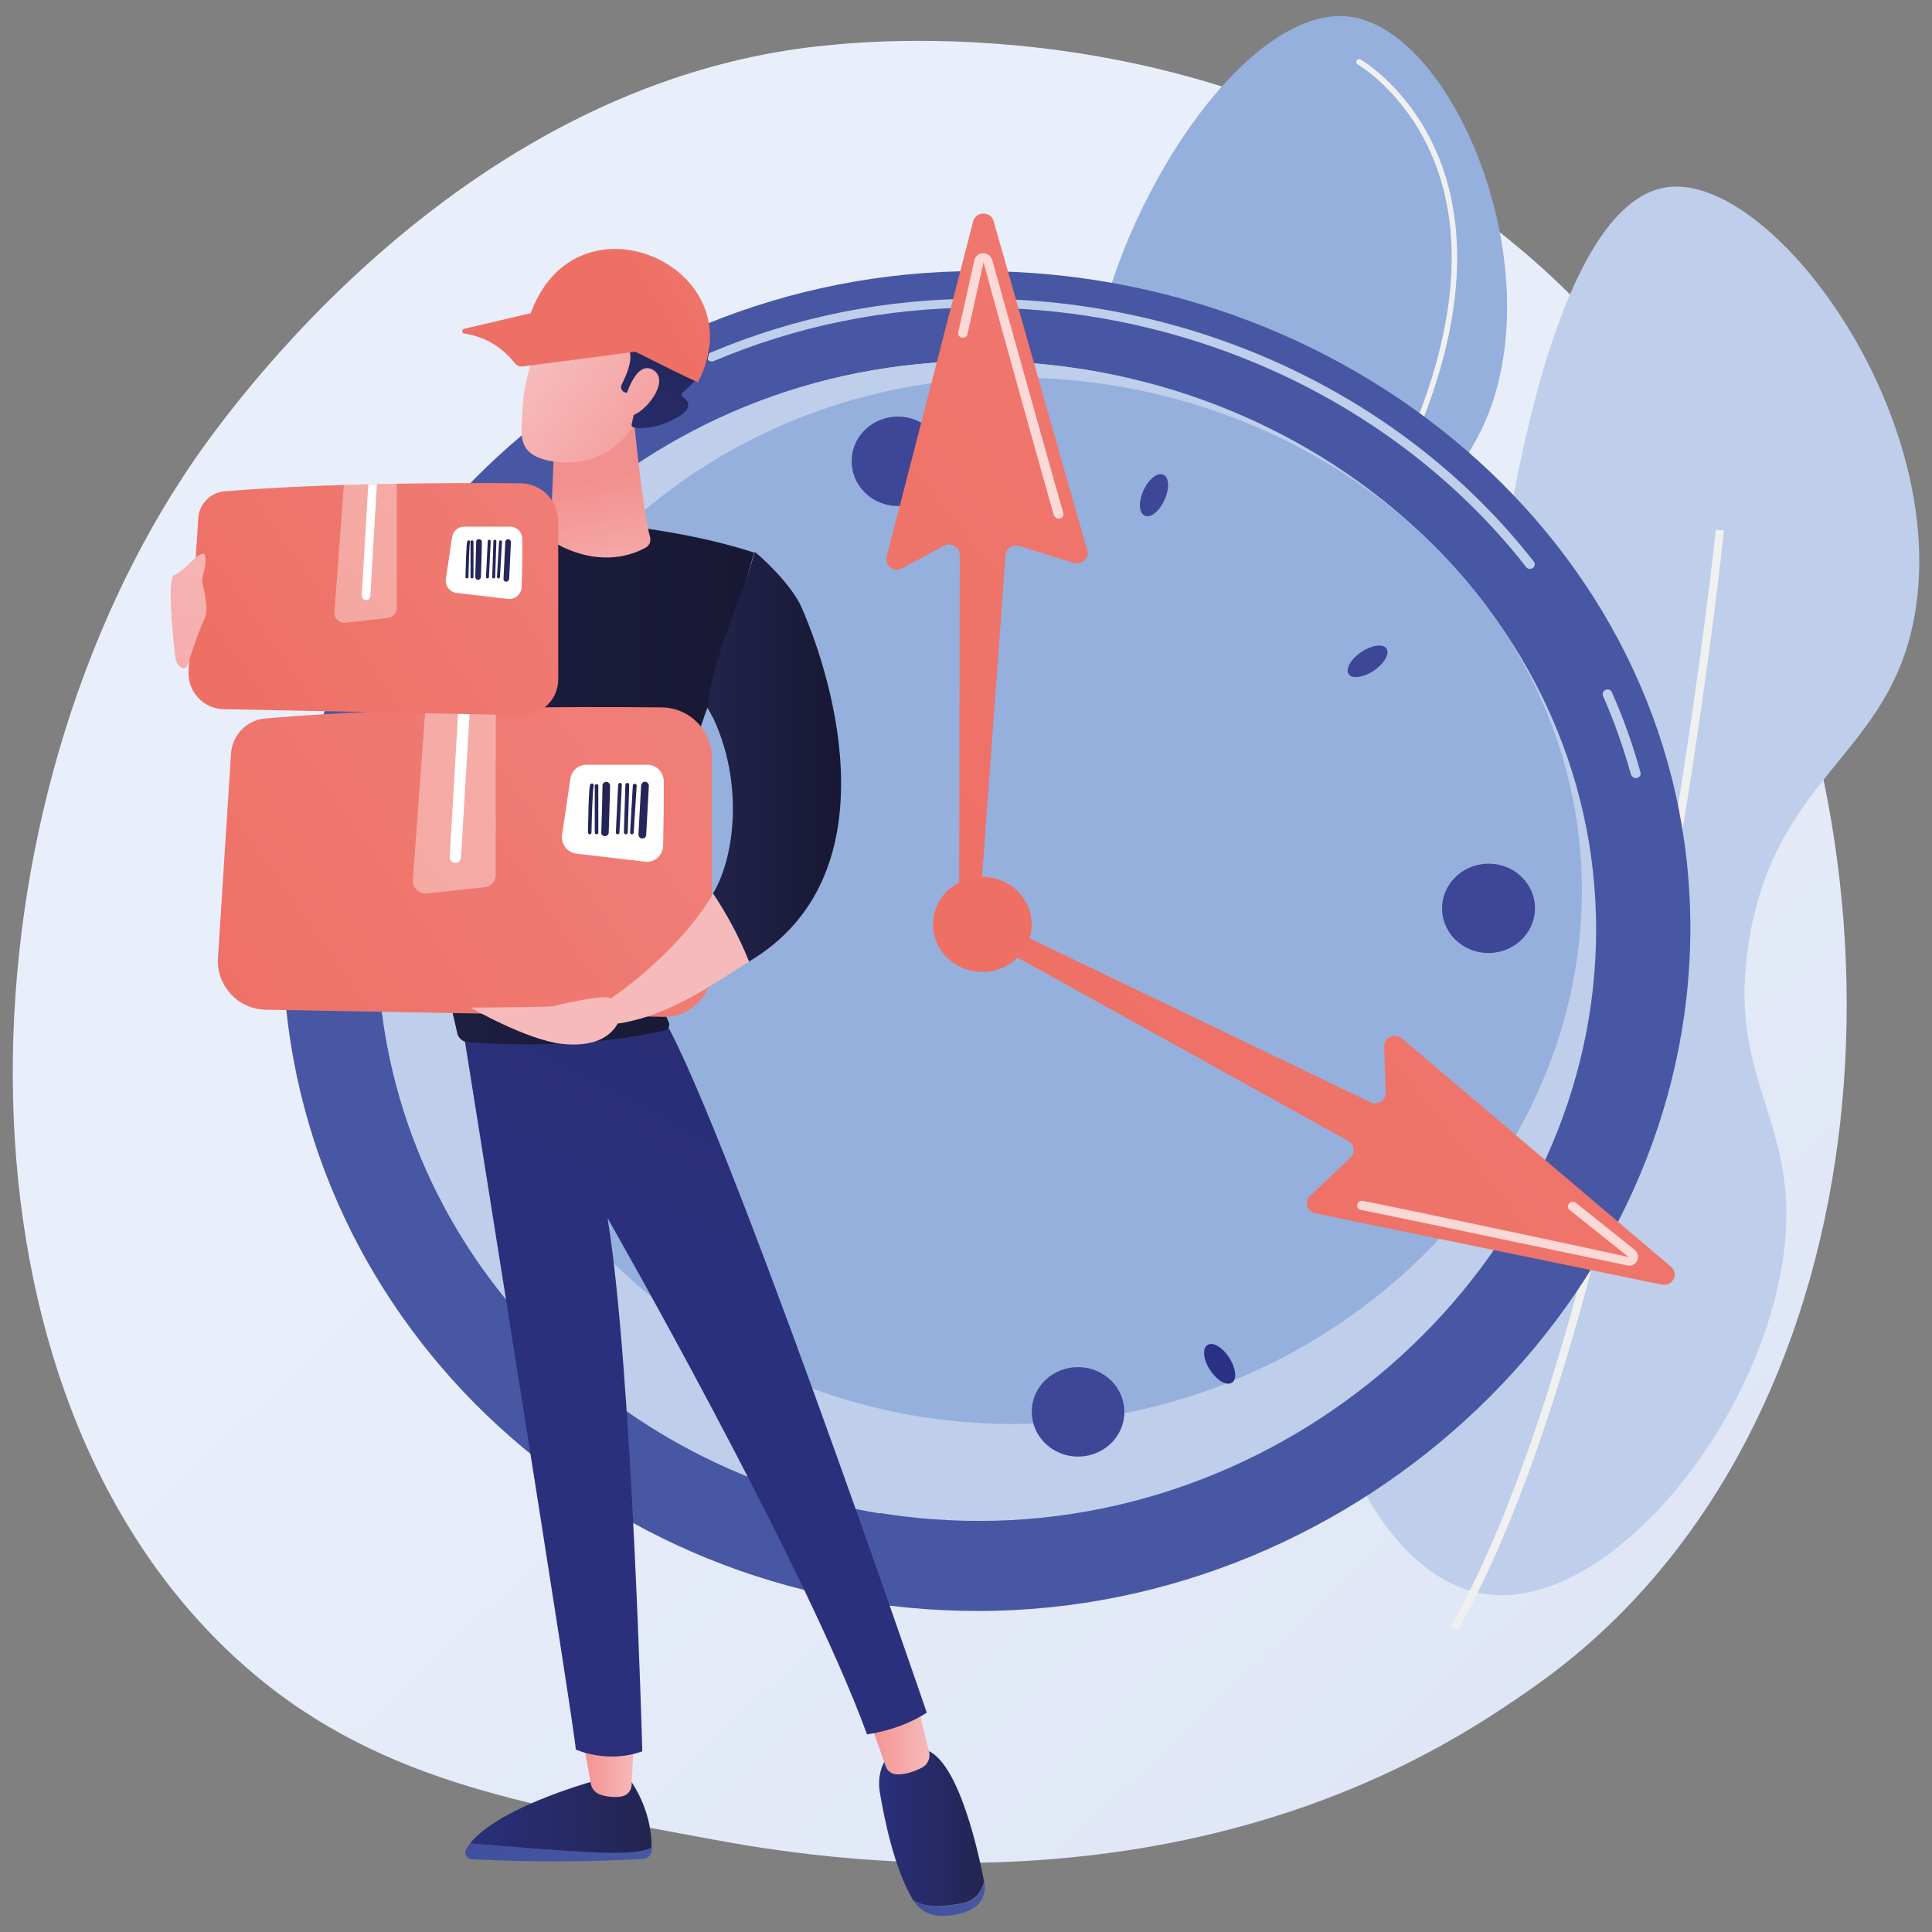
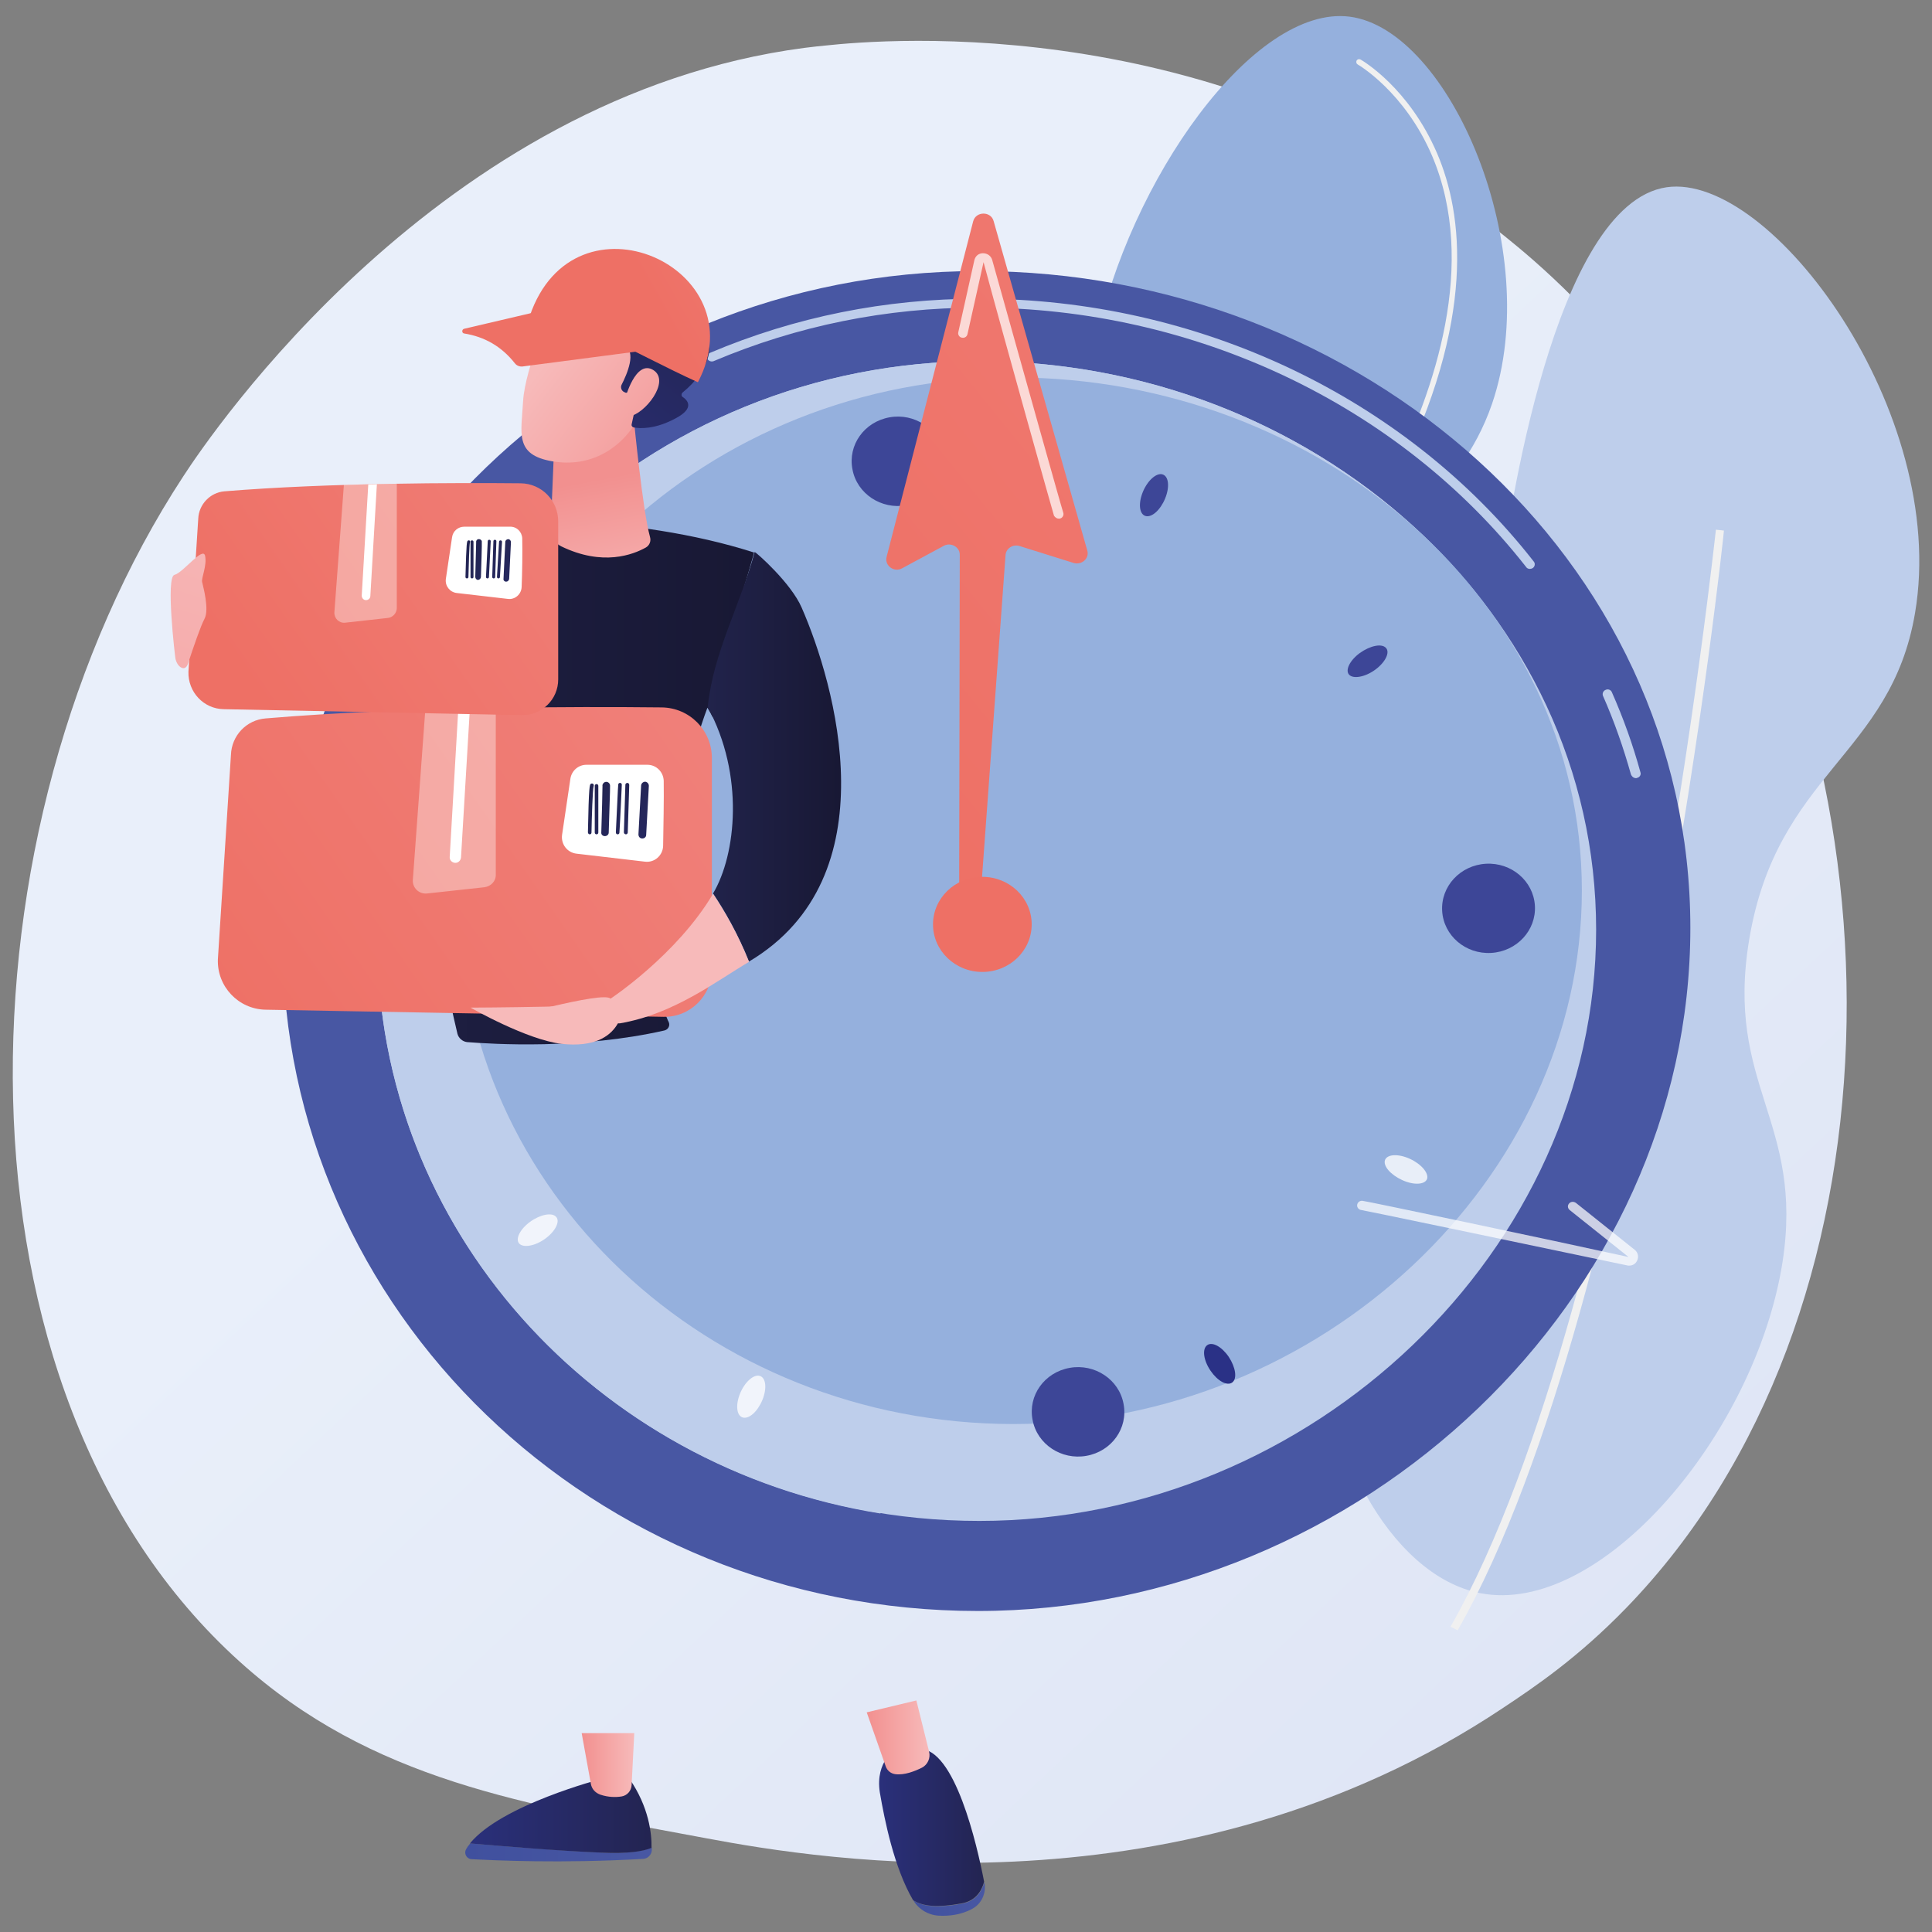
<svg xmlns="http://www.w3.org/2000/svg" version="1.1" id="Layer_1" x="0px" y="0px" viewBox="0 0 65 65" style="enable-background:new 0 0 65 65;" xml:space="preserve">
  <rect x="0" y="0" width="65" height="65" fill="#808080" stroke="none" />
  <style type="text/css">
	.st0{fill:url(#SVGID_1_);}
	.st1{fill:#BECEEB;}
	.st2{fill:#F0F0F0;}
	.st3{fill:#95B0DD;}
	.st4{fill:url(#SVGID_2_);}
	.st5{fill:url(#SVGID_3_);}
	.st6{fill:url(#SVGID_4_);}
	.st7{opacity:0.78;fill:#FFFFFF;}
	.st8{fill:url(#SVGID_5_);}
	.st9{fill:url(#SVGID_6_);}
	.st10{fill:url(#SVGID_7_);}
	.st11{fill:url(#SVGID_8_);}
	.st12{fill:url(#SVGID_9_);}
	.st13{fill:url(#SVGID_10_);}
	.st14{opacity:0.72;fill:#FFFFFF;}
	.st15{fill:url(#SVGID_11_);}
	.st16{fill:url(#SVGID_12_);}
	.st17{fill:url(#SVGID_13_);}
	.st18{fill:url(#SVGID_14_);}
	.st19{fill:url(#SVGID_15_);}
	.st20{fill:url(#SVGID_16_);}
	.st21{fill:url(#SVGID_17_);}
	.st22{fill:url(#SVGID_18_);}
	.st23{fill:url(#SVGID_19_);}
	.st24{fill:url(#SVGID_20_);}
	.st25{fill:url(#SVGID_21_);}
	.st26{fill:url(#SVGID_22_);}
	.st27{fill:url(#SVGID_23_);}
	.st28{fill:url(#SVGID_24_);}
	.st29{fill:url(#SVGID_25_);}
	.st30{fill:url(#SVGID_26_);}
	.st31{fill:url(#SVGID_27_);}
	.st32{fill:#FFFFFF;}
	.st33{opacity:0.37;fill:#FFFFFF;}
	.st34{fill:url(#SVGID_28_);}
	.st35{fill:url(#SVGID_29_);}
	.st36{fill:url(#SVGID_30_);}
	.st37{fill:url(#SVGID_31_);}
	.st38{fill:url(#SVGID_32_);}
	.st39{fill:url(#SVGID_33_);}
	.st40{fill:url(#SVGID_34_);}
	.st41{fill:url(#SVGID_35_);}
	.st42{fill:url(#SVGID_36_);}
	.st43{fill:url(#SVGID_37_);}
	.st44{fill:url(#SVGID_38_);}
	.st45{fill:url(#SVGID_39_);}
	.st46{fill:url(#SVGID_40_);}
	.st47{fill:url(#SVGID_41_);}
	.st48{fill:url(#SVGID_42_);}
	.st49{fill:url(#SVGID_43_);}
	.st50{fill:url(#SVGID_44_);}
	.st51{fill:url(#SVGID_45_);}
	.st52{fill:url(#SVGID_46_);}
</style>
  <g>
    <linearGradient id="SVGID_1_" gradientUnits="userSpaceOnUse" x1="67.771" y1="72.684" x2="24.265" y2="26.371">
      <stop offset="0" style="stop-color:#DAE1F3" />
      <stop offset="1" style="stop-color:#E9EFFA" />
    </linearGradient>
    <path class="st0" d="M54.71,54.1c-1.61,1.66-3.04,2.63-4.14,3.36c-10.73,7.16-23,5.1-26.79,4.39c-6.12-1.14-11.28-1.94-15.72-5.95   C-2.03,46.8-1.54,27.79,6.17,16.02c0.91-1.4,8.61-12.8,20.9-14.41c0.3-0.04,0.53-0.06,0.72-0.08c1.9-0.2,13.69-1.26,23.29,6.79   c1.38,1.15,3.59,3.23,5.64,6.4C64.23,26.31,64.25,44.26,54.71,54.1z" />
    <g>
      <path class="st1" d="M49.8,53.6c-3.08-0.6-5.44-5.21-5.22-9.08c0.23-3.99,3.04-4.54,5.02-9.39c2.25-5.51-0.28-7.52,0.88-15.72    c0.26-1.85,1.78-12.55,5.59-13.11c3.52-0.51,9.5,7.58,8.36,14.32c-0.81,4.81-4.65,5.39-5.58,10.99c-0.82,4.92,1.86,6.1,1.12,10.86    C59.05,48.27,53.84,54.39,49.8,53.6z" />
      <path class="st2" d="M49.04,54.85c3.21-5.61,5.48-15.38,6.81-22.58c1.45-7.8,2.15-14.36,2.15-14.42l-0.27-0.03    c-0.01,0.07-0.71,6.62-2.15,14.41c-1.33,7.18-3.59,16.92-6.78,22.5L49.04,54.85z" />
    </g>
    <g>
      <path class="st3" d="M35.86,41.66c-5.24-1.53-8.55-9.71-6.4-13c1.45-2.23,4.46-0.78,6.6-3.22c2.73-3.11-0.56-7.29,0.78-13.83    c1.14-5.56,5.34-11.45,8.56-11.05c3.37,0.42,6.57,7.83,4.8,13.02c-1.16,3.38-3.82,4.06-3.84,6.99c-0.03,3.4,3.54,4.25,4.18,7.41    C51.7,33.68,42.79,43.69,35.86,41.66z" />
      <linearGradient id="SVGID_2_" gradientUnits="userSpaceOnUse" x1="3507.073" y1="552.392" x2="3500.961" y2="582.041" gradientTransform="matrix(0.981 -0.195 0.195 0.981 -3507.258 153.706)">
        <stop offset="0" style="stop-color:#232451" />
        <stop offset="1" style="stop-color:#2A307B" />
      </linearGradient>
      <path class="st4" d="M38.85,43.33c-0.03,0.01-0.06,0.01-0.09,0c-0.11-0.03-0.17-0.14-0.14-0.24c3.72-14.22,2.58-29.64,2.57-29.79    c-0.01-0.11,0.07-0.2,0.18-0.21c0.11-0.01,0.2,0.07,0.21,0.18C41.6,13.42,42.74,28.9,39,43.19    C38.99,43.26,38.92,43.32,38.85,43.33z" />
      <path class="st2" d="M46.9,16.21c-0.02,0-0.04,0-0.06-0.01c-0.05-0.02-0.07-0.08-0.04-0.13c1.48-2.95,2.92-7.21,1.38-10.83    c-0.92-2.15-2.48-3.06-2.5-3.07c-0.05-0.03-0.06-0.08-0.04-0.13c0.03-0.05,0.08-0.06,0.13-0.04c0.07,0.04,1.63,0.95,2.58,3.16    c0.87,2.03,1.33,5.59-1.39,10.99C46.95,16.19,46.93,16.21,46.9,16.21z" />
      <path class="st2" d="M35.2,40.61c-0.03,0.01-0.06,0-0.08-0.03c-3.94-3.85-5.66-7.09-5.13-9.62c0.48-2.25,2.65-3.08,2.67-3.09    c0.05-0.02,0.1,0.01,0.12,0.06c0.02,0.05-0.01,0.1-0.06,0.12c-0.02,0.01-2.1,0.81-2.55,2.96c-0.52,2.47,1.19,5.64,5.07,9.45    c0.04,0.04,0.04,0.1,0,0.13C35.24,40.6,35.22,40.61,35.2,40.61z" />
    </g>
    <g>
      <g>
        <linearGradient id="SVGID_3_" gradientUnits="userSpaceOnUse" x1="45.309" y1="15.101" x2="73.552" y2="-22.865">
          <stop offset="0" style="stop-color:#4857A3" />
          <stop offset="1" style="stop-color:#40509E" />
        </linearGradient>
        <path class="st5" d="M9.51,31.66c0,12.45,10.47,22.54,23.39,22.54s23.97-10.53,23.97-22.98c0-12.45-11.05-22.1-23.97-22.1     S9.51,19.21,9.51,31.66z" />
        <g>
          <path class="st1" d="M55.04,26.18c0.01,0,0.03,0,0.04-0.01c0.09-0.02,0.14-0.11,0.11-0.19c-0.25-0.91-0.57-1.81-0.96-2.69      c-0.03-0.08-0.13-0.12-0.21-0.08c-0.08,0.03-0.12,0.12-0.09,0.2c0.38,0.86,0.69,1.75,0.94,2.64      C54.9,26.13,54.97,26.18,55.04,26.18z" />
          <path class="st1" d="M51.47,19.14c0.03,0,0.07-0.01,0.1-0.03c0.07-0.05,0.09-0.15,0.03-0.22c-4.33-5.54-11.32-8.84-18.67-8.84      c-3.14,0-6.18,0.61-9.04,1.82C23.8,11.9,23.77,12,23.8,12.07c0.04,0.08,0.13,0.11,0.21,0.08c2.81-1.19,5.81-1.8,8.91-1.8      c7.26,0,14.14,3.26,18.42,8.72C51.37,19.12,51.42,19.14,51.47,19.14z" />
        </g>
        <path class="st1" d="M12.7,31.66c0,10.78,9.07,19.51,20.25,19.51s20.75-9.12,20.75-19.89c0-10.78-9.57-19.13-20.75-19.13     S12.7,20.89,12.7,31.66z" />
        <path class="st1" d="M12.7,31.66c0-10.78,9.07-19.51,20.25-19.51c6.06,0,11.64,2.45,15.48,6.41l-15.6,12.51l-3.21,19.85     C20.02,49.38,12.7,41.35,12.7,31.66z" />
        <path class="st3" d="M15.45,30.3c0,9.72,8.35,17.61,18.65,17.61c10.3,0,19.12-8.23,19.12-17.95c0-9.72-8.81-17.26-19.12-17.26     C23.8,12.7,15.45,20.58,15.45,30.3z" />
        <linearGradient id="SVGID_4_" gradientUnits="userSpaceOnUse" x1="52.987" y1="25.524" x2="83.391" y2="-27.103">
          <stop offset="0" style="stop-color:#3D4697" />
          <stop offset="1" style="stop-color:#2A3186" />
        </linearGradient>
        <path class="st6" d="M48.52,30.65c0.05,0.83,0.79,1.46,1.65,1.41c0.86-0.05,1.52-0.76,1.47-1.59c-0.05-0.83-0.79-1.46-1.65-1.41     C49.13,29.11,48.47,29.82,48.52,30.65z" />
        <path class="st7" d="M14.84,32.54c0.05,0.83,0.79,1.46,1.65,1.41c0.86-0.05,1.52-0.76,1.47-1.59c-0.05-0.83-0.79-1.46-1.65-1.41     C15.45,31,14.79,31.71,14.84,32.54z" />
        <linearGradient id="SVGID_5_" gradientUnits="userSpaceOnUse" x1="49.968" y1="23.78" x2="80.372" y2="-28.847">
          <stop offset="0" style="stop-color:#3D4697" />
          <stop offset="1" style="stop-color:#2A3186" />
        </linearGradient>
        <path class="st8" d="M35.99,46.02c-0.85,0.15-1.41,0.93-1.25,1.75c0.15,0.82,0.97,1.36,1.81,1.21c0.85-0.15,1.41-0.93,1.25-1.75     C37.65,46.41,36.83,45.87,35.99,46.02z" />
        <linearGradient id="SVGID_6_" gradientUnits="userSpaceOnUse" x1="31.572" y1="13.152" x2="61.976" y2="-39.475">
          <stop offset="0" style="stop-color:#3D4697" />
          <stop offset="1" style="stop-color:#2A3186" />
        </linearGradient>
        <path class="st9" d="M29.93,14.04c-0.85,0.15-1.41,0.93-1.25,1.75c0.15,0.82,0.97,1.36,1.81,1.21c0.85-0.15,1.41-0.93,1.25-1.75     C31.58,14.43,30.77,13.89,29.93,14.04z" />
        <path class="st7" d="M24.9,46.88c-0.16,0.39-0.12,0.75,0.09,0.81c0.21,0.06,0.5-0.2,0.66-0.59c0.16-0.39,0.12-0.75-0.09-0.81     C25.36,46.23,25.06,46.49,24.9,46.88z" />
        <linearGradient id="SVGID_7_" gradientUnits="userSpaceOnUse" x1="38.53" y1="17.172" x2="68.933" y2="-35.456">
          <stop offset="0" style="stop-color:#3D4697" />
          <stop offset="1" style="stop-color:#2A3186" />
        </linearGradient>
        <path class="st10" d="M38.45,16.55c-0.16,0.39-0.12,0.75,0.09,0.81c0.21,0.06,0.5-0.2,0.66-0.59c0.16-0.39,0.12-0.75-0.09-0.81     C38.91,15.9,38.61,16.16,38.45,16.55z" />
        <path class="st7" d="M17.83,41.11c-0.34,0.25-0.5,0.58-0.36,0.73c0.14,0.15,0.54,0.08,0.88-0.17c0.34-0.25,0.5-0.58,0.36-0.73     C18.57,40.78,18.17,40.86,17.83,41.11z" />
        <linearGradient id="SVGID_8_" gradientUnits="userSpaceOnUse" x1="46.342" y1="21.684" x2="76.745" y2="-30.942">
          <stop offset="0" style="stop-color:#3D4697" />
          <stop offset="1" style="stop-color:#2A3186" />
        </linearGradient>
        <path class="st11" d="M45.75,21.97c-0.34,0.25-0.5,0.58-0.36,0.73c0.14,0.15,0.54,0.08,0.88-0.17c0.34-0.25,0.5-0.58,0.36-0.73     C46.49,21.64,46.1,21.72,45.75,21.97z" />
        <path class="st7" d="M16.94,23.94c-0.39-0.18-0.76-0.16-0.84,0.03c-0.08,0.2,0.18,0.5,0.57,0.68c0.39,0.18,0.76,0.16,0.84-0.03     C17.58,24.42,17.33,24.11,16.94,23.94z" />
        <path class="st7" d="M47.44,38.99c-0.39-0.18-0.76-0.16-0.84,0.03c-0.08,0.2,0.18,0.5,0.57,0.68c0.39,0.18,0.76,0.16,0.84-0.03     C48.08,39.48,47.83,39.17,47.44,38.99z" />
        <path class="st3" d="M23.39,17.52c-0.24-0.35-0.56-0.52-0.73-0.39c-0.17,0.13-0.12,0.51,0.12,0.86c0.24,0.35,0.56,0.52,0.73,0.39     C23.67,18.25,23.62,17.87,23.39,17.52z" />
        <linearGradient id="SVGID_9_" gradientUnits="userSpaceOnUse" x1="41.031" y1="22.338" x2="41.031" y2="37.617">
          <stop offset="0" style="stop-color:#3D4697" />
          <stop offset="1" style="stop-color:#2A3186" />
        </linearGradient>
        <path class="st12" d="M41.34,45.65c-0.24-0.35-0.56-0.52-0.73-0.39c-0.17,0.13-0.12,0.51,0.12,0.86     c0.24,0.35,0.56,0.52,0.73,0.39C41.63,46.38,41.57,46,41.34,45.65z" />
        <linearGradient id="SVGID_10_" gradientUnits="userSpaceOnUse" x1="1967.238" y1="1058.668" x2="1924.175" y2="1115.159" gradientTransform="matrix(-0.03 -1 -1 0.03 1212.103 1931.097)">
          <stop offset="0" style="stop-color:#F2908F" />
          <stop offset="1" style="stop-color:#EE7065" />
        </linearGradient>
-         <path class="st13" d="M33.58,31.06l12.52,6.02c0.24,0.12,0.53-0.06,0.52-0.32l-0.05-1.55c-0.01-0.3,0.36-0.47,0.6-0.27l9.05,7.68     c0.28,0.24,0.05,0.67-0.31,0.6l-11.66-2.4c-0.28-0.06-0.38-0.39-0.18-0.58l1.37-1.3c0.17-0.16,0.13-0.43-0.07-0.55l-12.12-6.72     c-0.17-0.09-0.23-0.3-0.14-0.46l0,0C33.19,31.04,33.4,30.97,33.58,31.06z" />
        <path class="st14" d="M54.81,42.58c0.12,0,0.22-0.06,0.27-0.17c0.06-0.13,0.03-0.27-0.08-0.36l-1.98-1.58     c-0.07-0.05-0.17-0.05-0.23,0.02c-0.06,0.07-0.05,0.16,0.02,0.22l1.98,1.58c-2.64-0.58-8.82-1.88-8.95-1.89     c-0.09-0.01-0.17,0.05-0.18,0.14c-0.01,0.08,0.05,0.16,0.14,0.17c0.19,0.03,4.92,1.02,8.93,1.86     C54.76,42.58,54.79,42.58,54.81,42.58z" />
        <linearGradient id="SVGID_11_" gradientUnits="userSpaceOnUse" x1="1984.361" y1="1071.721" x2="1941.298" y2="1128.211" gradientTransform="matrix(-0.03 -1 -1 0.03 1212.103 1931.097)">
          <stop offset="0" style="stop-color:#F2908F" />
          <stop offset="1" style="stop-color:#EE7065" />
        </linearGradient>
        <path class="st15" d="M32.27,30.46l0.02-11.8c0-0.26-0.3-0.42-0.53-0.3l-1.41,0.76c-0.27,0.15-0.6-0.09-0.52-0.39l2.91-11.28     c0.09-0.35,0.6-0.35,0.69-0.01l3.15,11.08c0.08,0.27-0.19,0.5-0.46,0.42l-1.82-0.57c-0.23-0.07-0.46,0.09-0.47,0.31l-0.86,11.78     c-0.01,0.19-0.17,0.33-0.37,0.33l0,0C32.43,30.8,32.27,30.65,32.27,30.46z" />
        <path class="st14" d="M35.62,17.45c0.02,0,0.04,0,0.06-0.01c0.08-0.03,0.12-0.12,0.09-0.2c-0.06-0.17-1.32-4.68-2.39-8.5     c-0.04-0.13-0.16-0.22-0.31-0.22c-0.15,0-0.26,0.1-0.29,0.24l-0.54,2.42c-0.02,0.08,0.04,0.17,0.12,0.18     c0.09,0.02,0.17-0.03,0.19-0.12l0.54-2.42c0.68,2.53,2.33,8.41,2.37,8.53C35.5,17.41,35.56,17.45,35.62,17.45z" />
        <linearGradient id="SVGID_12_" gradientUnits="userSpaceOnUse" x1="47.895" y1="12.49" x2="36.321" y2="26.997">
          <stop offset="0" style="stop-color:#F2908F" />
          <stop offset="0.673" style="stop-color:#EF7A72" />
          <stop offset="1" style="stop-color:#EE7065" />
        </linearGradient>
        <ellipse class="st16" cx="33.05" cy="31.1" rx="1.66" ry="1.6" />
      </g>
    </g>
    <g>
      <linearGradient id="SVGID_13_" gradientUnits="userSpaceOnUse" x1="-7139.806" y1="62.329" x2="-7133.523" y2="62.329" gradientTransform="matrix(-1 0 0 1 -7117.883 0)">
        <stop offset="0" style="stop-color:#4857A3" />
        <stop offset="1" style="stop-color:#40509E" />
      </linearGradient>
      <path class="st17" d="M15.82,62.02c1.08,0.09,2.94,0.24,4.42,0.31c0.89,0.04,1.39-0.05,1.69-0.17c0,0.03,0,0.06,0,0.09    c-0.01,0.15-0.13,0.28-0.29,0.29c-2.78,0.16-4.99,0.05-5.78,0.01c-0.16-0.01-0.26-0.19-0.18-0.33    C15.71,62.16,15.76,62.09,15.82,62.02z" />
      <linearGradient id="SVGID_14_" gradientUnits="userSpaceOnUse" x1="-7139.806" y1="61.097" x2="-7133.701" y2="61.097" gradientTransform="matrix(-1 0 0 1 -7117.883 0)">
        <stop offset="0" style="stop-color:#232451" />
        <stop offset="1" style="stop-color:#2A307B" />
      </linearGradient>
      <path class="st18" d="M20.23,62.33c-1.47-0.06-3.34-0.22-4.42-0.31c1.06-1.3,4.42-2.17,4.42-2.17h0.95    c0.65,0.94,0.75,1.84,0.74,2.32C21.63,62.29,21.12,62.37,20.23,62.33z" />
      <linearGradient id="SVGID_15_" gradientUnits="userSpaceOnUse" x1="-7139.226" y1="59.379" x2="-7137.456" y2="59.379" gradientTransform="matrix(-1 0 0 1 -7117.883 0)">
        <stop offset="0" style="stop-color:#F7BABA" />
        <stop offset="1" style="stop-color:#F2908F" />
      </linearGradient>
      <path class="st19" d="M21.34,58.3l-0.09,1.76c-0.01,0.19-0.15,0.35-0.34,0.38c-0.19,0.03-0.44,0.03-0.71-0.06    c-0.17-0.06-0.29-0.19-0.32-0.36l-0.31-1.71H21.34z" />
      <g>
        <linearGradient id="SVGID_16_" gradientUnits="userSpaceOnUse" x1="-7151.018" y1="63.886" x2="-7148.61" y2="63.886" gradientTransform="matrix(-1 0 0 1 -7117.883 0)">
          <stop offset="0" style="stop-color:#4857A3" />
          <stop offset="1" style="stop-color:#40509E" />
        </linearGradient>
        <path class="st20" d="M32.35,64.05c0.47-0.08,0.68-0.4,0.77-0.73c0,0,0,0.01,0,0.01c0.07,0.35-0.09,0.72-0.41,0.89     c-0.38,0.21-0.81,0.25-1.13,0.23c-0.35-0.02-0.67-0.21-0.85-0.51l0,0C31.08,64.16,31.57,64.19,32.35,64.05z" />
        <linearGradient id="SVGID_17_" gradientUnits="userSpaceOnUse" x1="-7151.001" y1="61.491" x2="-7147.467" y2="61.491" gradientTransform="matrix(-1 0 0 1 -7117.883 0)">
          <stop offset="0" style="stop-color:#232451" />
          <stop offset="1" style="stop-color:#2A307B" />
        </linearGradient>
        <path class="st21" d="M30.15,58.84h0.78c1.19-0.03,1.94,3.22,2.18,4.47c-0.09,0.33-0.3,0.65-0.77,0.73     c-0.78,0.14-1.27,0.11-1.62-0.11c-0.64-1.09-0.96-2.7-1.12-3.63C29.44,59.24,30.15,58.84,30.15,58.84z" />
      </g>
      <linearGradient id="SVGID_18_" gradientUnits="userSpaceOnUse" x1="-7149.164" y1="58.456" x2="-7147.049" y2="58.456" gradientTransform="matrix(-1 0 0 1 -7117.883 0)">
        <stop offset="0" style="stop-color:#F7BABA" />
        <stop offset="1" style="stop-color:#F2908F" />
      </linearGradient>
      <path class="st22" d="M30.83,57.21l0.43,1.73c0.05,0.21-0.05,0.43-0.24,0.53c-0.24,0.12-0.59,0.26-0.9,0.22    c-0.15-0.02-0.27-0.12-0.32-0.26l-0.64-1.82L30.83,57.21z" />
      <linearGradient id="SVGID_19_" gradientUnits="userSpaceOnUse" x1="42.333" y1="9.637" x2="25.202" y2="42.51">
        <stop offset="0" style="stop-color:#232451" />
        <stop offset="1" style="stop-color:#2A307B" />
      </linearGradient>
-       <path class="st23" d="M15.55,34.46c0,0,3.88,24.26,3.82,24.4c0,0,1.07,0.49,2.24,0.06c0,0-0.35-12.97-1.17-17.94    c0,0,6.62,11.59,8.73,17.37c0,0,1.1-0.13,2.01-0.73c0,0-7.13-20.87-9.04-23.65L15.55,34.46z" />
      <linearGradient id="SVGID_20_" gradientUnits="userSpaceOnUse" x1="6.014" y1="26.3" x2="25.394" y2="26.3">
        <stop offset="0" style="stop-color:#21234B" />
        <stop offset="1" style="stop-color:#181834" />
      </linearGradient>
      <path class="st24" d="M14.94,17.52c-0.28,0.02-0.55,0.07-0.81,0.16c-2.84,0.99-5.08,0.74-6.8-0.04c-0.4,0.53-1.04,1.63-1.32,3.47    c3.13,2.33,7.06,1.71,8.34,1.43c-0.34,2.5-0.33,6.45,1.04,12.24c0.04,0.15,0.17,0.26,0.32,0.28c0.88,0.07,3.82,0.25,6.64-0.39    c0.13-0.03,0.2-0.16,0.15-0.28l-0.03-0.06c-0.24-0.55-0.34-1.15-0.31-1.75c0.1-1.82,0.59-5.95,1.64-8.77    c0.06,0.1,0.12,0.2,0.17,0.31c0.19-1.86,0.9-3.69,1.4-5.53C21.3,17.28,16.43,17.43,14.94,17.52z" />
      <linearGradient id="SVGID_21_" gradientUnits="userSpaceOnUse" x1="-7138.746" y1="20.954" x2="-7137.829" y2="16.143" gradientTransform="matrix(-1 0 0 1 -7117.883 0)">
        <stop offset="0" style="stop-color:#F7BABA" />
        <stop offset="1" style="stop-color:#F2908F" />
      </linearGradient>
      <path class="st25" d="M21.33,14.15c0,0,0.29,3.02,0.54,3.92c0.04,0.14-0.02,0.28-0.14,0.35c-0.43,0.24-1.45,0.64-2.85-0.04    c-0.23-0.11-0.36-0.35-0.35-0.6l0.12-2.92L21.33,14.15z" />
      <g>
        <linearGradient id="SVGID_22_" gradientUnits="userSpaceOnUse" x1="-7136.266" y1="12.128" x2="-7141.494" y2="16.128" gradientTransform="matrix(-1 0 0 1 -7117.883 0)">
          <stop offset="0" style="stop-color:#F7BABA" />
          <stop offset="1" style="stop-color:#F2908F" />
        </linearGradient>
        <path class="st26" d="M18.58,10.28c0,0-0.91,2.1-0.98,3.2c-0.06,1.1-0.3,1.82,0.98,2.04c1.27,0.22,2.35-0.41,2.93-1.51     c0,0,0.91-1.69,0.71-2.39C22.01,10.93,18.58,10.28,18.58,10.28z" />
        <linearGradient id="SVGID_23_" gradientUnits="userSpaceOnUse" x1="-7140.49" y1="9.383" x2="-7135.621" y2="15.652" gradientTransform="matrix(-1 0 0 1 -7117.883 0)">
          <stop offset="0" style="stop-color:#232451" />
          <stop offset="1" style="stop-color:#2A307B" />
        </linearGradient>
        <path class="st27" d="M21.07,13.22L21,13.19c-0.09-0.04-0.13-0.15-0.09-0.24c0.18-0.35,0.53-1.14,0.08-1.33     c-0.43-0.17-0.89-0.27-1.33-0.41c-0.41-0.13-1.2-0.27-1.41-0.7c-0.06-0.12,0.01-0.27,0.07-0.39c0.12-0.23,0.25-0.46,0.37-0.68     c0.1-0.19,0.21-0.39,0.38-0.53c0.38-0.33,0.84-0.04,1.26,0.04c1.57,0.29,2.61,0.93,2.64,2.01c0,0.07,0.08,0.11,0.13,0.07     c0.12-0.07,0.3-0.1,0.55,0.1c0.43,0.36,0.26,1.31-0.69,2.08c-0.04,0.04-0.04,0.11,0,0.14c0.17,0.11,0.43,0.38-0.24,0.73     c-0.69,0.37-1.2,0.34-1.4,0.3c-0.05-0.01-0.08-0.06-0.07-0.1l0.21-0.96c0.01-0.05-0.03-0.11-0.08-0.11H21.07z" />
        <linearGradient id="SVGID_24_" gradientUnits="userSpaceOnUse" x1="-7136.915" y1="11.281" x2="-7142.143" y2="15.281" gradientTransform="matrix(-1 0 0 1 -7117.883 0)">
          <stop offset="0" style="stop-color:#F7BABA" />
          <stop offset="1" style="stop-color:#F2908F" />
        </linearGradient>
        <path class="st28" d="M21.03,13.42c0,0,0.35-1.34,0.95-0.97c0.6,0.38-0.31,1.5-0.8,1.55L21.03,13.42z" />
      </g>
      <g>
        <g>
          <linearGradient id="SVGID_25_" gradientUnits="userSpaceOnUse" x1="-343.626" y1="249.326" x2="-355.355" y2="258.277" gradientTransform="matrix(0.991 0.137 -0.137 0.991 409.661 -196.969)">
            <stop offset="0" style="stop-color:#F2908F" />
            <stop offset="1" style="stop-color:#EE7065" />
          </linearGradient>
          <path class="st29" d="M17.82,10.64c1.5-4.43,7.7-1.64,5.66,2.22C21.33,11.89,18.82,10.33,17.82,10.64z" />
        </g>
        <linearGradient id="SVGID_26_" gradientUnits="userSpaceOnUse" x1="-344.132" y1="248.663" x2="-355.861" y2="257.614" gradientTransform="matrix(0.991 0.137 -0.137 0.991 409.661 -196.969)">
          <stop offset="0" style="stop-color:#F2908F" />
          <stop offset="1" style="stop-color:#EE7065" />
        </linearGradient>
        <path class="st30" d="M21.48,11.82l-3.9,0.51c-0.1,0.01-0.2-0.03-0.26-0.11c-0.45-0.57-1.02-0.89-1.7-1     c-0.09-0.01-0.09-0.14,0-0.16l2.35-0.55c0,0,0.01,0,0.01,0c1.2-0.1,2.37,0.44,3.52,1.21C21.54,11.75,21.52,11.81,21.48,11.82z" />
      </g>
      <g>
        <linearGradient id="SVGID_27_" gradientUnits="userSpaceOnUse" x1="-2122.799" y1="12.024" x2="-2089.564" y2="35.212" gradientTransform="matrix(-1 0 0 1 -2082.454 0)">
          <stop offset="0" style="stop-color:#F2908F" />
          <stop offset="1" style="stop-color:#EE7065" />
        </linearGradient>
        <path class="st31" d="M22.32,34.21c0.89,0.02,1.63-0.7,1.63-1.6V25.5c0-0.93-0.75-1.69-1.69-1.7c-2.8-0.03-8.59-0.03-13.32,0.37     c-0.65,0.05-1.15,0.58-1.17,1.23l-0.44,6.88c-0.03,0.91,0.69,1.67,1.6,1.69L22.32,34.21z" />
        <path class="st32" d="M22.33,26.27c0.01,0.61-0.01,1.57-0.02,2.19c-0.01,0.32-0.29,0.57-0.61,0.53l-2.31-0.27     c-0.31-0.04-0.52-0.32-0.48-0.63l0.28-1.89c0.04-0.27,0.27-0.47,0.54-0.47h2.05C22.08,25.73,22.32,25.97,22.33,26.27z" />
        <path class="st33" d="M16.3,29.85l-1.93,0.21c-0.27,0.03-0.5-0.19-0.48-0.46l0.42-5.73c0.81-0.03,1.6-0.04,2.37-0.06v5.61     C16.69,29.64,16.52,29.82,16.3,29.85z" />
        <path class="st32" d="M15.51,28.85c-0.01,0.1-0.09,0.18-0.19,0.18c0,0-0.01,0-0.01,0c-0.11-0.01-0.19-0.1-0.18-0.2l0.29-5     c0.13,0,0.26-0.01,0.39-0.01L15.51,28.85z" />
        <g>
          <linearGradient id="SVGID_28_" gradientUnits="userSpaceOnUse" x1="-2102.985" y1="26.084" x2="-2107.116" y2="32.087" gradientTransform="matrix(-1 0 0 1 -2082.454 0)">
            <stop offset="0" style="stop-color:#232451" />
            <stop offset="1" style="stop-color:#2A307B" />
          </linearGradient>
-           <path class="st34" d="M21.26,28.07c0.03,0,0.06-0.03,0.06-0.06l0.1-1.57c0-0.04-0.02-0.07-0.06-0.07      c-0.04,0-0.07,0.02-0.07,0.06L21.2,28C21.2,28.04,21.22,28.07,21.26,28.07C21.26,28.07,21.26,28.07,21.26,28.07z" />
          <linearGradient id="SVGID_29_" gradientUnits="userSpaceOnUse" x1="-2102.836" y1="26.186" x2="-2106.968" y2="32.19" gradientTransform="matrix(-1 0 0 1 -2082.454 0)">
            <stop offset="0" style="stop-color:#232451" />
            <stop offset="1" style="stop-color:#2A307B" />
          </linearGradient>
          <path class="st35" d="M21.06,28.07c0.03,0,0.06-0.03,0.06-0.06l0.05-1.6c0-0.04-0.03-0.07-0.06-0.07      c-0.04,0-0.07,0.03-0.07,0.06L20.99,28C20.99,28.04,21.02,28.07,21.06,28.07C21.05,28.07,21.06,28.07,21.06,28.07z" />
          <linearGradient id="SVGID_30_" gradientUnits="userSpaceOnUse" x1="-2102.657" y1="26.31" x2="-2106.788" y2="32.313" gradientTransform="matrix(-1 0 0 1 -2082.454 0)">
            <stop offset="0" style="stop-color:#232451" />
            <stop offset="1" style="stop-color:#2A307B" />
          </linearGradient>
          <path class="st36" d="M20.78,28.07c-0.04,0-0.06-0.03-0.06-0.07c0.03-0.54,0.07-1.57,0.08-1.6c0-0.04,0.03-0.06,0.06-0.06      c0.04,0,0.06,0.03,0.06,0.06c0,0.03-0.06,1.34-0.08,1.61C20.84,28.04,20.82,28.07,20.78,28.07      C20.78,28.07,20.78,28.07,20.78,28.07z M20.79,26.4L20.79,26.4L20.79,26.4z" />
          <linearGradient id="SVGID_31_" gradientUnits="userSpaceOnUse" x1="-2102.347" y1="26.523" x2="-2106.479" y2="32.526" gradientTransform="matrix(-1 0 0 1 -2082.454 0)">
            <stop offset="0" style="stop-color:#232451" />
            <stop offset="1" style="stop-color:#2A307B" />
          </linearGradient>
          <path class="st37" d="M20.35,28.13c0.07,0,0.13-0.05,0.13-0.12c0.05-1.55,0.05-1.59,0.04-1.61c-0.02-0.07-0.09-0.11-0.16-0.09      c-0.06,0.02-0.1,0.08-0.09,0.14c0,0.09-0.02,1-0.04,1.55C20.22,28.07,20.27,28.13,20.35,28.13      C20.35,28.13,20.35,28.13,20.35,28.13z" />
          <linearGradient id="SVGID_32_" gradientUnits="userSpaceOnUse" x1="-2102.143" y1="26.664" x2="-2106.274" y2="32.667" gradientTransform="matrix(-1 0 0 1 -2082.454 0)">
            <stop offset="0" style="stop-color:#232451" />
            <stop offset="1" style="stop-color:#2A307B" />
          </linearGradient>
          <path class="st38" d="M20.07,28.07c0.04,0,0.06-0.03,0.06-0.06v-1.57c0-0.04-0.03-0.06-0.06-0.06c-0.04,0-0.06,0.03-0.06,0.06      v1.57C20.01,28.04,20.03,28.07,20.07,28.07z" />
          <linearGradient id="SVGID_33_" gradientUnits="userSpaceOnUse" x1="-2102.016" y1="26.751" x2="-2106.147" y2="32.754" gradientTransform="matrix(-1 0 0 1 -2082.454 0)">
            <stop offset="0" style="stop-color:#232451" />
            <stop offset="1" style="stop-color:#2A307B" />
          </linearGradient>
          <path class="st39" d="M19.84,28.07c0.04,0,0.06-0.03,0.06-0.06c0.01-0.55,0.04-1.44,0.07-1.55c0.01-0.02,0.01-0.05,0-0.07      c-0.02-0.03-0.06-0.04-0.09-0.02c-0.04,0.02-0.07,0.04-0.1,1.63C19.78,28.04,19.81,28.07,19.84,28.07L19.84,28.07z" />
          <linearGradient id="SVGID_34_" gradientUnits="userSpaceOnUse" x1="-2103.198" y1="25.938" x2="-2107.329" y2="31.941" gradientTransform="matrix(-1 0 0 1 -2082.454 0)">
            <stop offset="0" style="stop-color:#232451" />
            <stop offset="1" style="stop-color:#2A307B" />
          </linearGradient>
          <path class="st40" d="M21.61,28.21c0.07,0,0.13-0.05,0.13-0.12l0.09-1.65c0-0.07-0.05-0.13-0.12-0.14      c-0.07,0-0.13,0.05-0.14,0.12l-0.09,1.65C21.48,28.15,21.53,28.21,21.61,28.21C21.6,28.21,21.61,28.21,21.61,28.21z" />
        </g>
      </g>
      <g>
        <linearGradient id="SVGID_35_" gradientUnits="userSpaceOnUse" x1="-2115.773" y1="5.868" x2="-2090.894" y2="23.226" gradientTransform="matrix(-1 0 0 1 -2082.454 0)">
          <stop offset="0" style="stop-color:#F2908F" />
          <stop offset="1" style="stop-color:#EE7065" />
        </linearGradient>
        <path class="st41" d="M17.56,24.06c0.67,0.01,1.22-0.53,1.22-1.2v-5.32c0-0.7-0.56-1.27-1.26-1.28c-2.1-0.02-6.43-0.02-9.97,0.27     c-0.48,0.04-0.86,0.44-0.88,0.92L6.34,22.6c-0.02,0.68,0.51,1.25,1.19,1.26L17.56,24.06z" />
        <path class="st32" d="M17.57,18.11c0.01,0.45,0,1.17-0.02,1.64c-0.01,0.24-0.22,0.43-0.46,0.4l-1.73-0.2     c-0.23-0.03-0.39-0.24-0.36-0.47l0.21-1.41c0.03-0.2,0.2-0.35,0.41-0.35h1.53C17.38,17.71,17.56,17.89,17.57,18.11z" />
        <path class="st33" d="M13.05,20.79l-1.44,0.16c-0.2,0.02-0.37-0.14-0.36-0.35l0.32-4.29c0.6-0.02,1.2-0.03,1.78-0.04v4.2     C13.34,20.63,13.22,20.77,13.05,20.79z" />
        <path class="st32" d="M12.46,20.05c0,0.08-0.07,0.14-0.14,0.14c0,0-0.01,0-0.01,0c-0.08,0-0.14-0.07-0.14-0.15l0.22-3.74     c0.1,0,0.19,0,0.29-0.01L12.46,20.05z" />
        <g>
          <linearGradient id="SVGID_36_" gradientUnits="userSpaceOnUse" x1="-2098.674" y1="17.975" x2="-2101.766" y2="22.469" gradientTransform="matrix(-1 0 0 1 -2082.454 0)">
            <stop offset="0" style="stop-color:#232451" />
            <stop offset="1" style="stop-color:#2A307B" />
          </linearGradient>
          <path class="st42" d="M16.77,19.46c0.03,0,0.05-0.02,0.05-0.05l0.07-1.18c0-0.03-0.02-0.05-0.05-0.05      c-0.03,0-0.05,0.02-0.05,0.05l-0.07,1.18C16.72,19.44,16.74,19.46,16.77,19.46C16.76,19.46,16.77,19.46,16.77,19.46z" />
          <linearGradient id="SVGID_37_" gradientUnits="userSpaceOnUse" x1="-2098.562" y1="18.051" x2="-2101.655" y2="22.546" gradientTransform="matrix(-1 0 0 1 -2082.454 0)">
            <stop offset="0" style="stop-color:#232451" />
            <stop offset="1" style="stop-color:#2A307B" />
          </linearGradient>
          <path class="st43" d="M16.61,19.46c0.03,0,0.05-0.02,0.05-0.05l0.04-1.2c0-0.03-0.02-0.05-0.05-0.05      c-0.03,0-0.05,0.02-0.05,0.05l-0.04,1.2C16.56,19.44,16.58,19.46,16.61,19.46C16.61,19.46,16.61,19.46,16.61,19.46z" />
          <linearGradient id="SVGID_38_" gradientUnits="userSpaceOnUse" x1="-2098.428" y1="18.144" x2="-2101.521" y2="22.638" gradientTransform="matrix(-1 0 0 1 -2082.454 0)">
            <stop offset="0" style="stop-color:#232451" />
            <stop offset="1" style="stop-color:#2A307B" />
          </linearGradient>
          <path class="st44" d="M16.4,19.46c-0.03,0-0.05-0.02-0.05-0.05c0.02-0.4,0.06-1.17,0.06-1.2c0-0.03,0.02-0.05,0.05-0.05      c0.03,0,0.05,0.02,0.05,0.05c0,0.02-0.05,1.01-0.06,1.2C16.45,19.44,16.43,19.46,16.4,19.46C16.41,19.46,16.41,19.46,16.4,19.46      z M16.41,18.21L16.41,18.21L16.41,18.21z" />
          <linearGradient id="SVGID_39_" gradientUnits="userSpaceOnUse" x1="-2098.196" y1="18.303" x2="-2101.289" y2="22.797" gradientTransform="matrix(-1 0 0 1 -2082.454 0)">
            <stop offset="0" style="stop-color:#232451" />
            <stop offset="1" style="stop-color:#2A307B" />
          </linearGradient>
          <path class="st45" d="M16.08,19.51c0.05,0,0.09-0.04,0.1-0.09c0.04-1.16,0.03-1.19,0.03-1.21c-0.01-0.05-0.07-0.08-0.12-0.07      c-0.05,0.01-0.08,0.06-0.07,0.11c0,0.07-0.02,0.75-0.03,1.16C15.99,19.46,16.03,19.51,16.08,19.51      C16.08,19.51,16.08,19.51,16.08,19.51z" />
          <linearGradient id="SVGID_40_" gradientUnits="userSpaceOnUse" x1="-2098.043" y1="18.409" x2="-2101.136" y2="22.903" gradientTransform="matrix(-1 0 0 1 -2082.454 0)">
            <stop offset="0" style="stop-color:#232451" />
            <stop offset="1" style="stop-color:#2A307B" />
          </linearGradient>
          <path class="st46" d="M15.88,19.46c0.03,0,0.05-0.02,0.05-0.05v-1.18c0-0.03-0.02-0.05-0.05-0.05c-0.03,0-0.05,0.02-0.05,0.05      v1.18C15.83,19.44,15.85,19.46,15.88,19.46z" />
          <linearGradient id="SVGID_41_" gradientUnits="userSpaceOnUse" x1="-2097.948" y1="18.474" x2="-2101.041" y2="22.968" gradientTransform="matrix(-1 0 0 1 -2082.454 0)">
            <stop offset="0" style="stop-color:#232451" />
            <stop offset="1" style="stop-color:#2A307B" />
          </linearGradient>
          <path class="st47" d="M15.71,19.46c0.03,0,0.05-0.02,0.05-0.05c0.01-0.41,0.03-1.08,0.05-1.16c0.01-0.02,0.01-0.03,0-0.05      c-0.01-0.02-0.04-0.03-0.07-0.01c-0.03,0.02-0.05,0.03-0.08,1.22C15.66,19.44,15.68,19.46,15.71,19.46L15.71,19.46z" />
          <linearGradient id="SVGID_42_" gradientUnits="userSpaceOnUse" x1="-2098.833" y1="17.865" x2="-2101.925" y2="22.36" gradientTransform="matrix(-1 0 0 1 -2082.454 0)">
            <stop offset="0" style="stop-color:#232451" />
            <stop offset="1" style="stop-color:#2A307B" />
          </linearGradient>
          <path class="st48" d="M17.03,19.57c0.05,0,0.09-0.04,0.1-0.09l0.06-1.24c0-0.05-0.04-0.1-0.09-0.1c-0.05,0-0.1,0.04-0.1,0.09      l-0.06,1.24C16.93,19.52,16.97,19.57,17.03,19.57C17.02,19.57,17.03,19.57,17.03,19.57z" />
        </g>
      </g>
      <linearGradient id="SVGID_43_" gradientUnits="userSpaceOnUse" x1="-12.03" y1="113.789" x2="-6.951" y2="137.708" gradientTransform="matrix(-0.994 -0.112 -0.112 0.994 8.776 -99.142)">
        <stop offset="0" style="stop-color:#F7BABA" />
        <stop offset="1" style="stop-color:#F2908F" />
      </linearGradient>
      <path class="st49" d="M5.87,19.34c0.29-0.07,0.96-0.97,1.03-0.64c0.07,0.33-0.13,0.74-0.1,0.88c0.03,0.14,0.25,0.92,0.08,1.24    c-0.13,0.24-0.38,0.98-0.51,1.37c-0.04,0.13-0.08,0.3-0.21,0.29c-0.14-0.02-0.24-0.2-0.26-0.34C5.89,22.09,5.57,19.41,5.87,19.34z    " />
      <g>
        <linearGradient id="SVGID_44_" gradientUnits="userSpaceOnUse" x1="23.818" y1="25.468" x2="28.299" y2="25.468">
          <stop offset="0" style="stop-color:#21234B" />
          <stop offset="1" style="stop-color:#181834" />
        </linearGradient>
        <path class="st50" d="M26.97,20.44c-0.36-0.83-1.52-1.85-1.58-1.87c-0.5,1.84-1.39,3.37-1.58,5.22c1.24,2.28,0.96,4.96,0.18,6.27     c0.38,0.57,0.83,1.34,1.21,2.29C29.98,29.51,28.09,23,26.97,20.44z" />
        <linearGradient id="SVGID_45_" gradientUnits="userSpaceOnUse" x1="-7001.104" y1="-318.964" x2="-6993.079" y2="-339.49" gradientTransform="matrix(-1 0 0 1 -7117.883 0)">
          <stop offset="0" style="stop-color:#F7BABA" />
          <stop offset="1" style="stop-color:#F2908F" />
        </linearGradient>
        <path class="st51" d="M20.85,34.43l-4.13-0.09c0,0,3.6-1.02,3.82-0.74c0,0,2.23-1.47,3.45-3.53c0.38,0.57,0.83,1.34,1.21,2.29     C24.11,33,22.68,34.12,20.85,34.43z" />
        <linearGradient id="SVGID_46_" gradientUnits="userSpaceOnUse" x1="20.014" y1="29.81" x2="28.039" y2="9.284">
          <stop offset="0" style="stop-color:#F7BABA" />
          <stop offset="1" style="stop-color:#F2908F" />
        </linearGradient>
        <path class="st52" d="M20.97,33.71c0,0,0.09,1.64-2.07,1.41c-1.17-0.13-3.07-1.22-3.07-1.22S20.76,33.88,20.97,33.71z" />
      </g>
    </g>
  </g>
</svg>